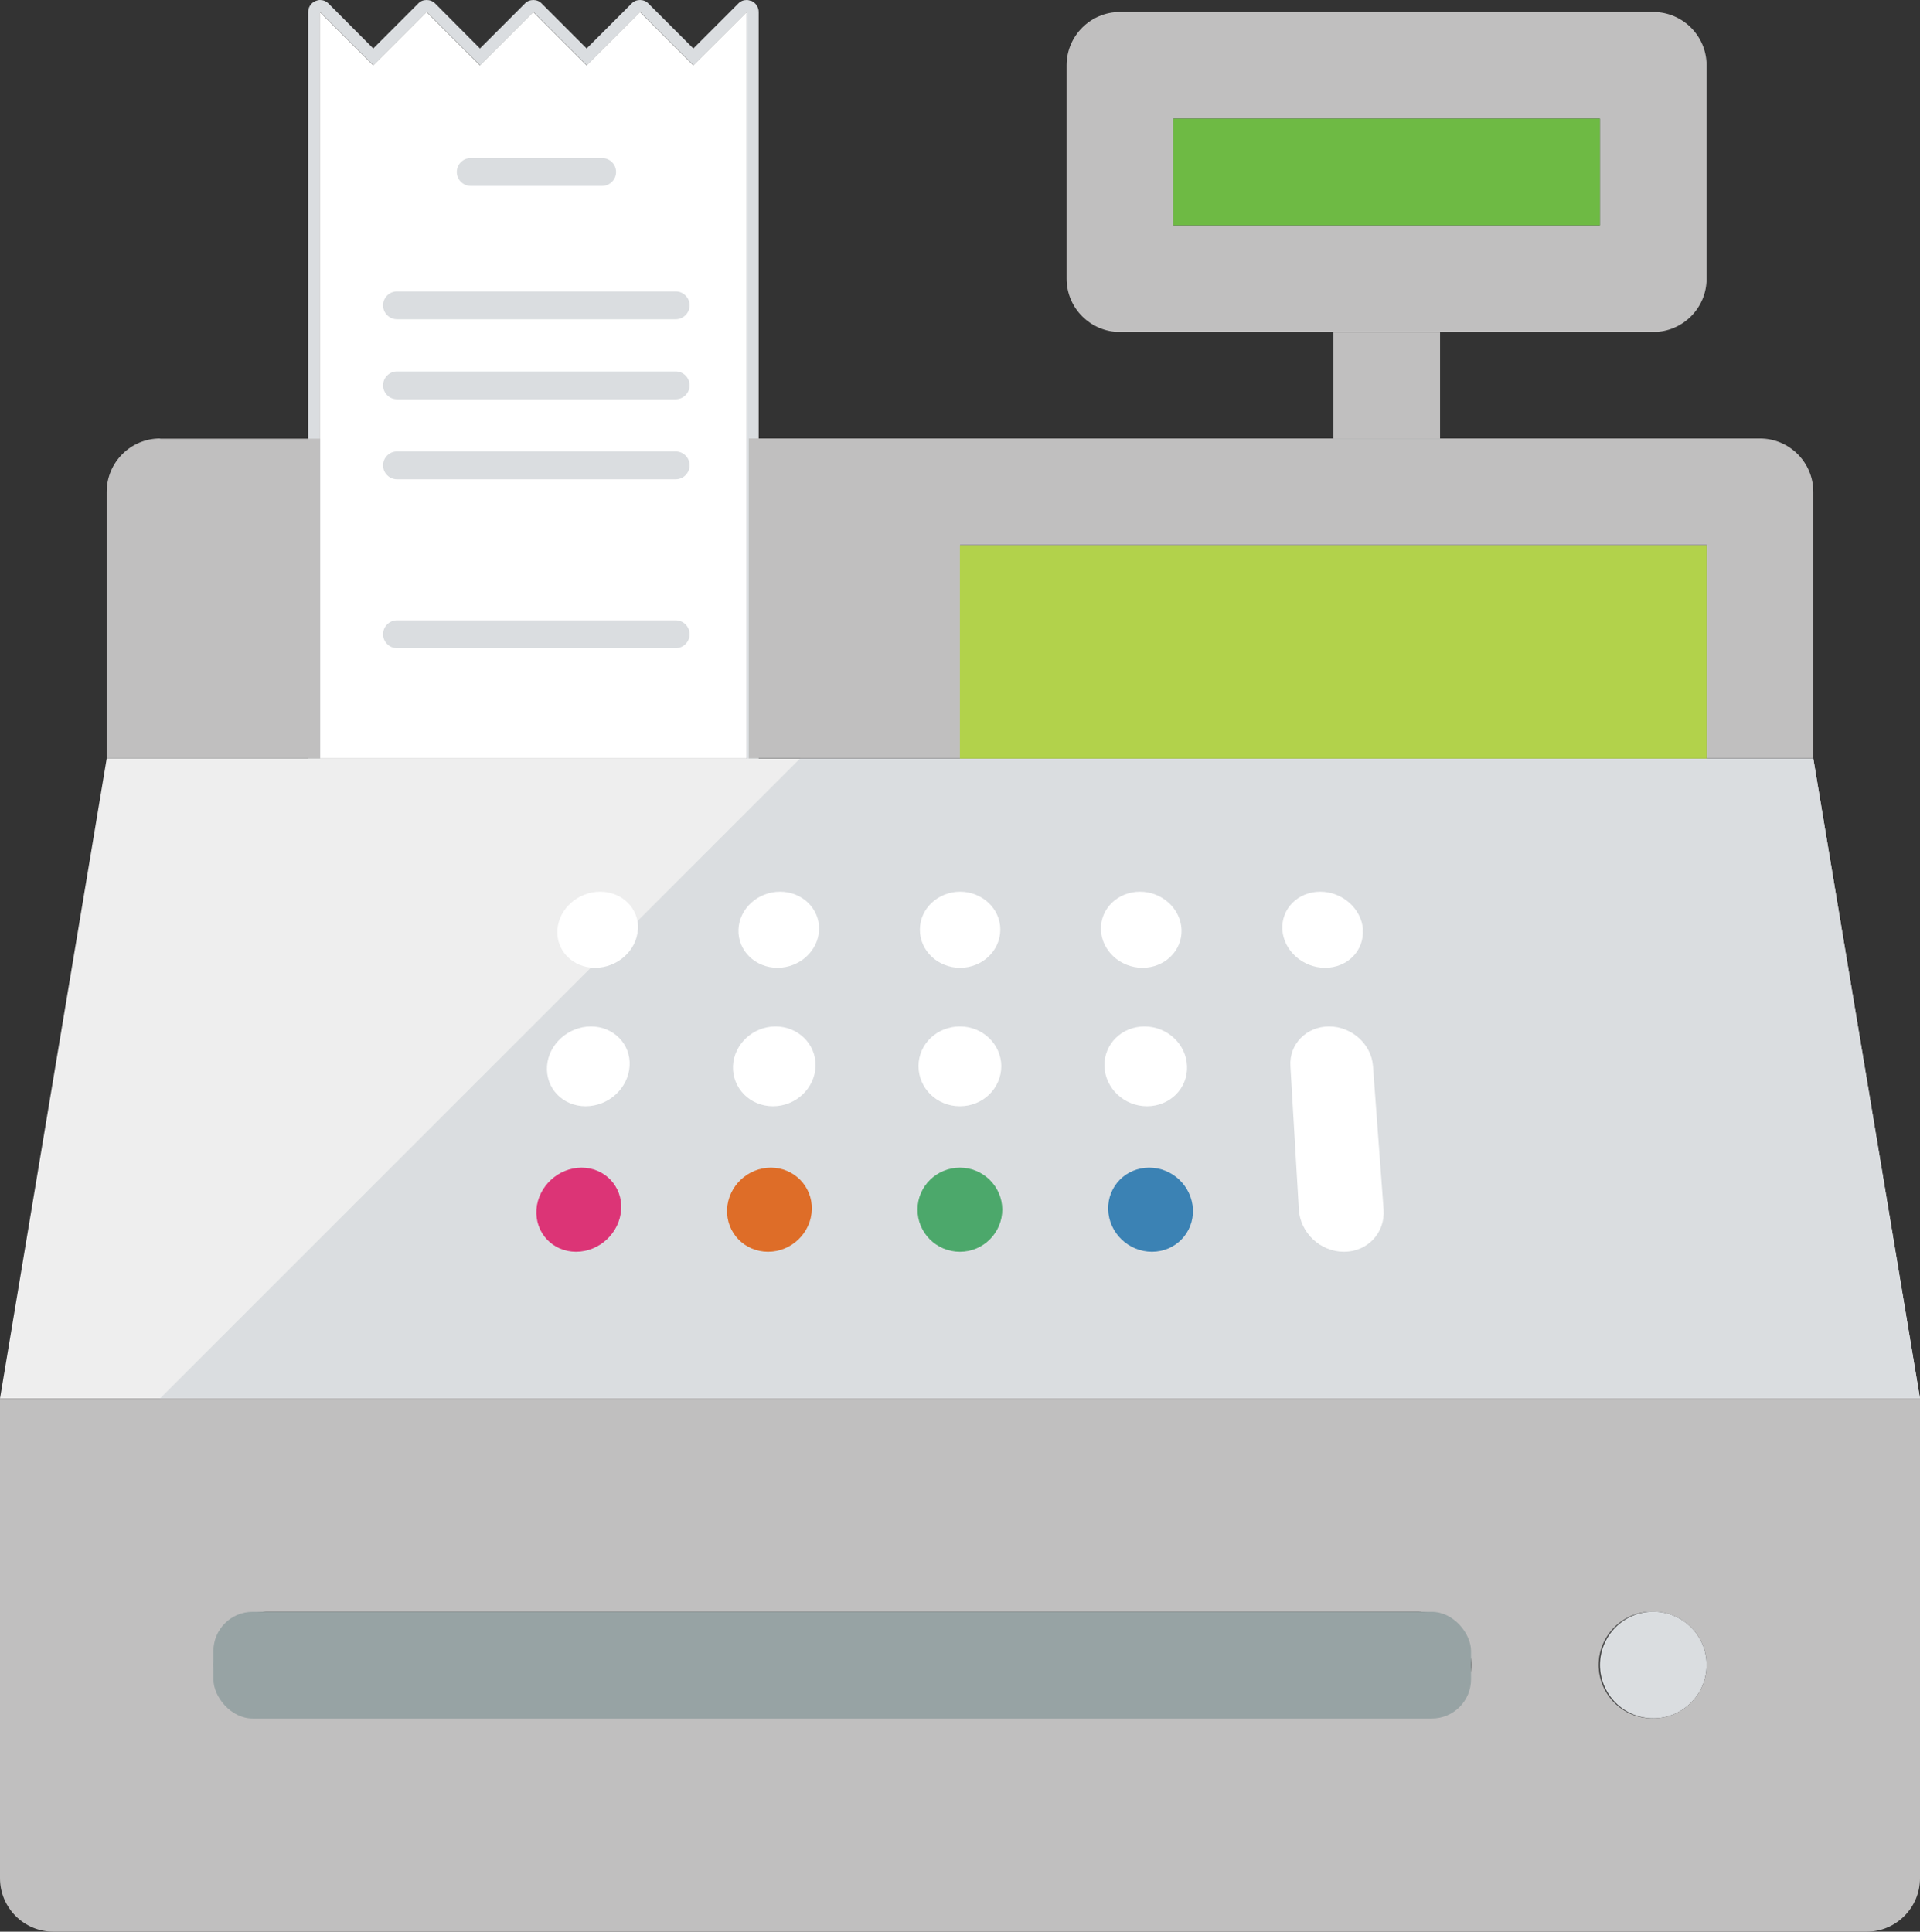
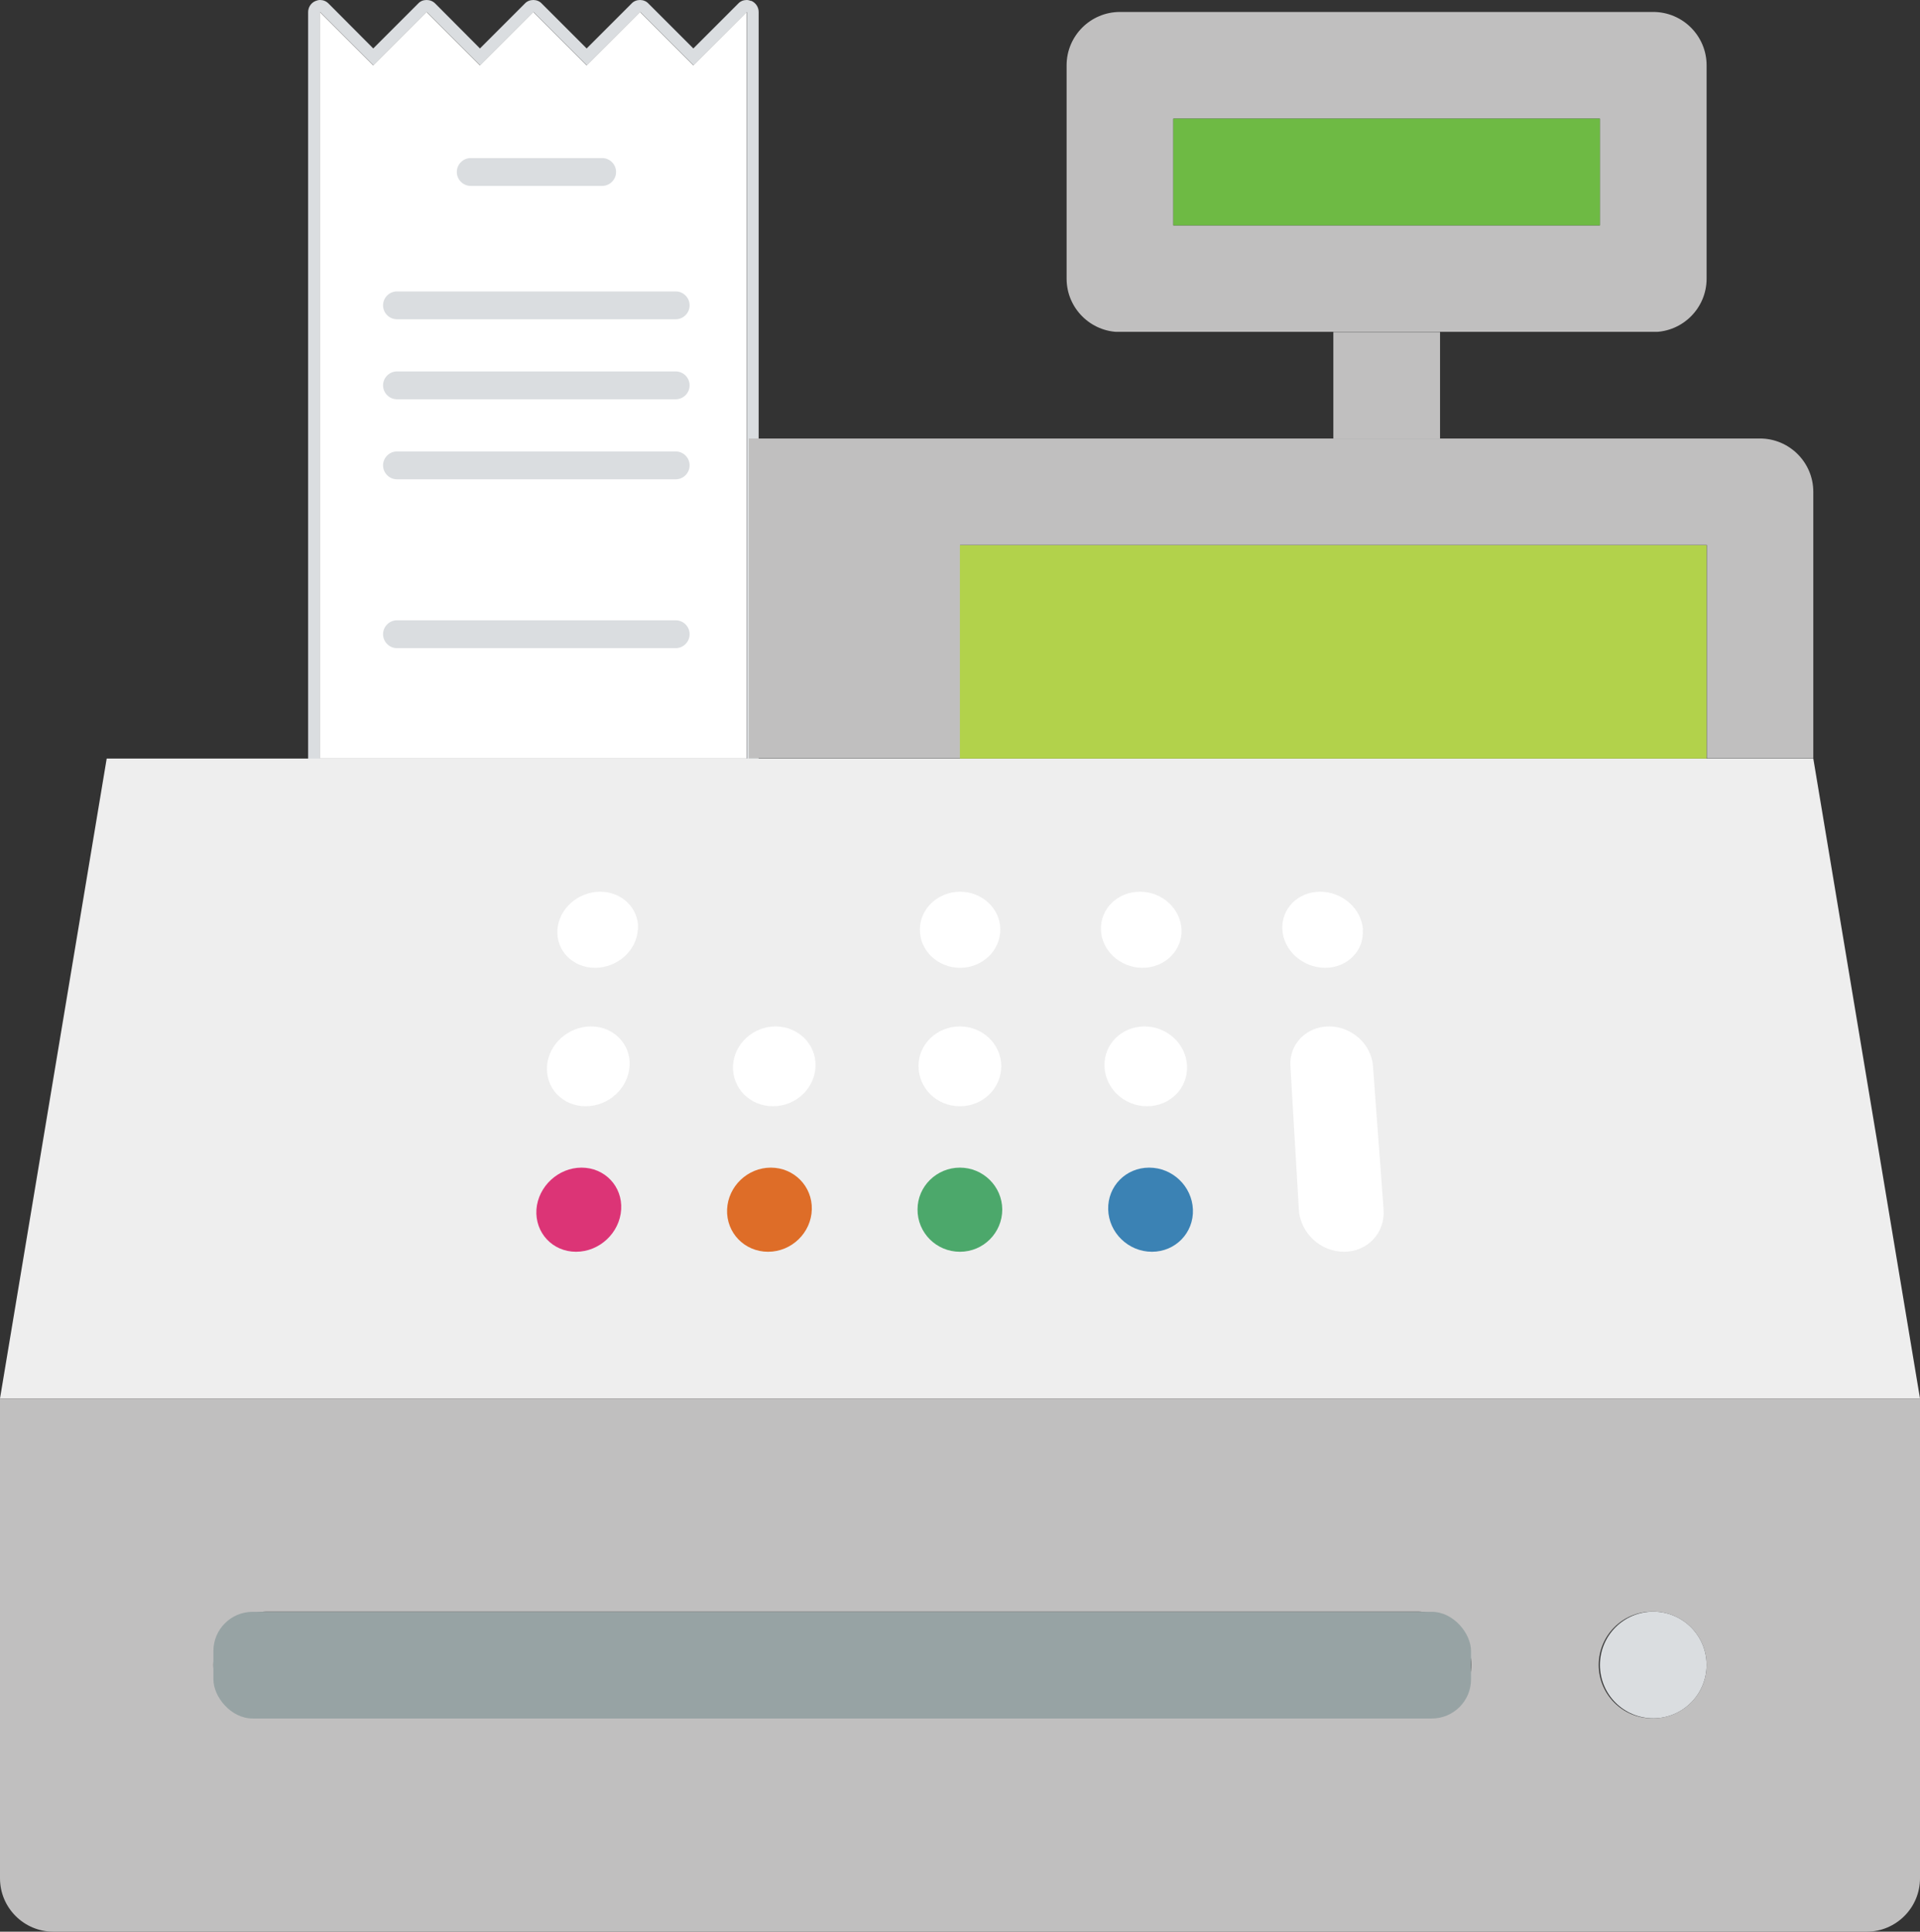
<svg xmlns="http://www.w3.org/2000/svg" id="b" width="97.89" height="98.5" viewBox="0 0 97.89 98.5">
  <rect x="0" y="0" width="97.89" height="98.5" fill="#333333" stroke="none" />
  <defs>
    <style>.o{fill:none;}.p{fill:#c0bfbf;}.q{fill:#dadde0;}.r{fill:#4ca86b;}.s{fill:#de6d28;}.t{fill:#fff;}.u{fill:#dc3476;}.v{fill:#b2d24b;}.w{clip-path:url(#h);}.x{clip-path:url(#k);}.y{clip-path:url(#j);}.z{clip-path:url(#g);}.aa{clip-path:url(#f);}.ab{clip-path:url(#i);}.ac{clip-path:url(#m);}.ad{clip-path:url(#l);}.ae{clip-path:url(#n);}.af{fill:#3b82b4;}.ag{fill:#97a3a4;}.ah{fill:#6eba44;}.ai{fill:#eee;}</style>
    <clipPath id="f">
      <path class="o" d="M0,71.31v24.47c0,1.5,1.22,2.72,2.72,2.72h92.45c1.5,0,2.72-1.22,2.72-2.72v-24.47H0ZM72.28,87.62H13.6c-1.5,0-2.72-1.22-2.72-2.72s1.22-2.72,2.72-2.72h58.69c1.5,0,2.72,1.22,2.72,2.72s-1.22,2.72-2.72,2.72h-.01ZM84.29,87.62h-.06c-1.5,0-2.72-1.22-2.72-2.72s1.22-2.72,2.72-2.72h.06c1.5,0,2.72,1.22,2.72,2.72s-1.22,2.72-2.72,2.72Z" />
    </clipPath>
    <clipPath id="g">
      <path class="o" d="M92.45,38.68v-13.6c0-1.5-1.22-2.72-2.72-2.72h-51.66v16.31h10.88v-10.88h38.07v10.88h5.44-.01Z" />
    </clipPath>
    <clipPath id="h">
      <path class="o" d="M84.29.61h-27.19c-1.5,0-2.72,1.22-2.72,2.72v10.88c0,1.5,1.22,2.72,2.72,2.72h27.19c1.5,0,2.72-1.22,2.72-2.72V3.33c0-1.5-1.22-2.72-2.72-2.72ZM81.57,11.49h-21.75v-5.44h21.75v5.44Z" />
    </clipPath>
    <clipPath id="i">
      <polygon class="o" points="97.89 71.31 0 71.31 5.44 38.68 92.45 38.68 97.89 71.31" />
    </clipPath>
    <clipPath id="j">
      <rect class="o" x="59.82" y="6.05" width="21.75" height="5.44" />
    </clipPath>
    <clipPath id="k">
      <rect class="o" x="48.94" y="27.8" width="38.07" height="10.88" />
    </clipPath>
    <clipPath id="l">
      <rect class="o" x="10.88" y="82.19" width="64.13" height="5.44" rx="2" ry="2" />
    </clipPath>
    <clipPath id="m">
-       <path class="o" d="M8.16,22.36c-1.5,0-2.72,1.22-2.72,2.72v13.6h10.88v-16.31h-8.16Z" />
-     </clipPath>
+       </clipPath>
    <clipPath id="n">
      <rect class="o" x="67.98" y="16.93" width="5.44" height="5.44" />
    </clipPath>
  </defs>
  <g id="c">
    <g id="d">
      <path class="q" d="M38.3.05c-.08-.03-.16-.05-.23-.05-.16,0-.32.06-.43.18l-2.29,2.29-2.29-2.29c-.11-.12-.27-.18-.43-.18s-.32.06-.43.18l-2.29,2.29L27.62.18c-.11-.12-.27-.18-.43-.18s-.32.06-.43.18l-2.29,2.29L22.19.18c-.12-.12-.27-.18-.44-.18s-.32.06-.43.18l-2.29,2.29L16.75.18c-.12-.12-.27-.18-.43-.18-.08,0-.16.02-.23.05-.23.09-.38.32-.38.57v38.07c0,.34.27.61.61.61h21.75c.34,0,.61-.27.61-.61V.61c0-.25-.15-.47-.38-.57h0ZM38.07,38.68h-21.75V.61l2.72,2.72,2.72-2.72,2.72,2.72,2.72-2.72,2.72,2.72,2.72-2.72,2.72,2.72,2.72-2.72v38.07h0Z" />
      <polygon class="t" points="38.07 38.68 16.31 38.68 16.31 .61 19.03 3.33 21.75 .61 24.47 3.33 27.19 .61 29.91 3.33 32.63 .61 35.35 3.33 38.07 .61 38.07 38.68" />
      <polygon id="e" class="ai" points="97.89 71.31 0 71.31 5.44 38.68 92.45 38.68 97.89 71.31" />
      <g class="aa">
        <path class="p" d="M0,71.31v24.47c0,1.5,1.22,2.72,2.72,2.72h92.45c1.5,0,2.72-1.22,2.72-2.72v-24.47H0Z" />
      </g>
      <g class="z">
        <path class="p" d="M89.84,22.36h-51.66v16.31h54.38v-13.6c0-1.5-1.22-2.72-2.72-2.72h0Z" />
      </g>
      <g class="w">
        <rect class="p" x="54.38" y=".61" width="32.63" height="16.31" rx="2" ry="2" />
      </g>
      <g class="ab">
-         <polygon class="q" points="97.89 71.31 8.16 71.31 40.79 38.68 92.45 38.68 97.89 71.31" />
-       </g>
+         </g>
      <g class="y">
        <rect class="ah" x="59.82" y="6.05" width="21.75" height="5.44" />
      </g>
      <g class="x">
        <rect class="v" x="48.94" y="27.8" width="38.07" height="10.88" />
      </g>
      <g class="ad">
        <rect class="ag" x="10.76" y="82.19" width="64.24" height="5.44" rx="2" ry="2" />
      </g>
      <g class="ac">
-         <path class="p" d="M8.16,22.36c-1.5,0-2.72,1.22-2.72,2.72v13.6h10.88v-16.31h-8.16Z" />
-       </g>
+         </g>
      <g class="ae">
        <rect class="p" x="67.98" y="16.93" width="5.44" height="5.44" />
      </g>
      <circle class="q" cx="84.29" cy="84.9" r="2.72" />
      <path class="q" d="M30.7,9.48h-6.7c-.39,0-.71-.32-.71-.71s.32-.71.71-.71h6.7c.39,0,.71.32.71.71s-.32.71-.71.71Z" />
      <path class="q" d="M34.45,16.28h-14.21c-.39,0-.71-.32-.71-.71s.32-.71.71-.71h14.21c.39,0,.71.32.71.71s-.32.71-.71.71Z" />
      <path class="q" d="M34.45,20.36h-14.21c-.39,0-.71-.32-.71-.71s.32-.71.71-.71h14.21c.39,0,.71.32.71.71s-.32.71-.71.71Z" />
      <path class="q" d="M34.45,24.44h-14.21c-.39,0-.71-.32-.71-.71s.32-.71.71-.71h14.21c.39,0,.71.32.71.71s-.32.71-.71.71Z" />
      <path class="q" d="M34.45,33.05h-14.21c-.39,0-.71-.32-.71-.71s.32-.71.71-.71h14.21c.39,0,.71.32.71.71s-.32.71-.71.71Z" />
      <path class="t" d="M70.54,61.67c.09,1.19-.81,2.16-2.02,2.16s-2.23-.97-2.3-2.16l-.43-7.31c-.07-1.12.82-2.02,1.97-2.02s2.16.9,2.24,2.02l.54,7.31Z" />
      <path class="t" d="M51,47.4c0,1.07-.91,1.95-2.05,1.95s-2.06-.88-2.05-1.95c0-1.07.93-1.93,2.05-1.93s2.05.86,2.05,1.93Z" />
      <path class="t" d="M51.05,54.36c0,1.13-.93,2.05-2.11,2.05s-2.11-.92-2.11-2.05.95-2.02,2.11-2.02,2.1.9,2.11,2.02Z" />
-       <path class="t" d="M41.76,47.4c-.03,1.07-.98,1.95-2.12,1.95s-2.03-.88-1.99-1.95c.04-1.07.99-1.93,2.12-1.93s2.02.86,1.99,1.93Z" />
      <path class="t" d="M41.58,54.36c-.03,1.13-1,2.05-2.17,2.05s-2.08-.92-2.04-2.05c.05-1.12,1.02-2.02,2.17-2.02s2.07.9,2.04,2.02Z" />
      <path class="t" d="M32.52,47.4c-.06,1.07-1.04,1.95-2.18,1.95s-2-.88-1.92-1.95,1.06-1.93,2.18-1.93,1.99.86,1.93,1.93h0Z" />
      <path class="t" d="M32.1,54.36c-.07,1.13-1.07,2.05-2.24,2.05s-2.05-.92-1.97-2.05c.08-1.12,1.09-2.02,2.24-2.02s2.04.9,1.97,2.02Z" />
      <path class="t" d="M60.24,47.4c.04,1.07-.85,1.95-1.99,1.95s-2.09-.88-2.12-1.95.86-1.93,1.99-1.93,2.07.86,2.12,1.93Z" />
      <path class="t" d="M60.52,54.36c.05,1.13-.87,2.05-2.04,2.05s-2.14-.92-2.17-2.05c-.03-1.12.88-2.02,2.04-2.02s2.13.9,2.17,2.02Z" />
      <path class="t" d="M69.48,47.4c.08,1.07-.78,1.95-1.92,1.95s-2.12-.88-2.18-1.95.8-1.93,1.93-1.93,2.1.86,2.18,1.93h-.01Z" />
      <path class="r" d="M51.1,61.67c0,1.19-.96,2.16-2.16,2.16s-2.17-.97-2.16-2.16c0-1.18.98-2.13,2.16-2.13s2.15.95,2.16,2.13Z" />
      <path class="s" d="M41.39,61.67c-.03,1.19-1.03,2.16-2.23,2.16s-2.14-.97-2.09-2.16c.05-1.18,1.05-2.13,2.23-2.13s2.12.95,2.09,2.13Z" />
      <path class="u" d="M31.67,61.67c-.07,1.19-1.1,2.16-2.3,2.16s-2.1-.97-2.02-2.16c.09-1.18,1.12-2.13,2.3-2.13s2.09.95,2.02,2.13Z" />
      <path class="af" d="M60.82,61.67c.05,1.19-.89,2.16-2.09,2.16s-2.2-.97-2.23-2.16c-.03-1.18.9-2.13,2.09-2.13s2.18.95,2.23,2.13Z" />
    </g>
  </g>
</svg>